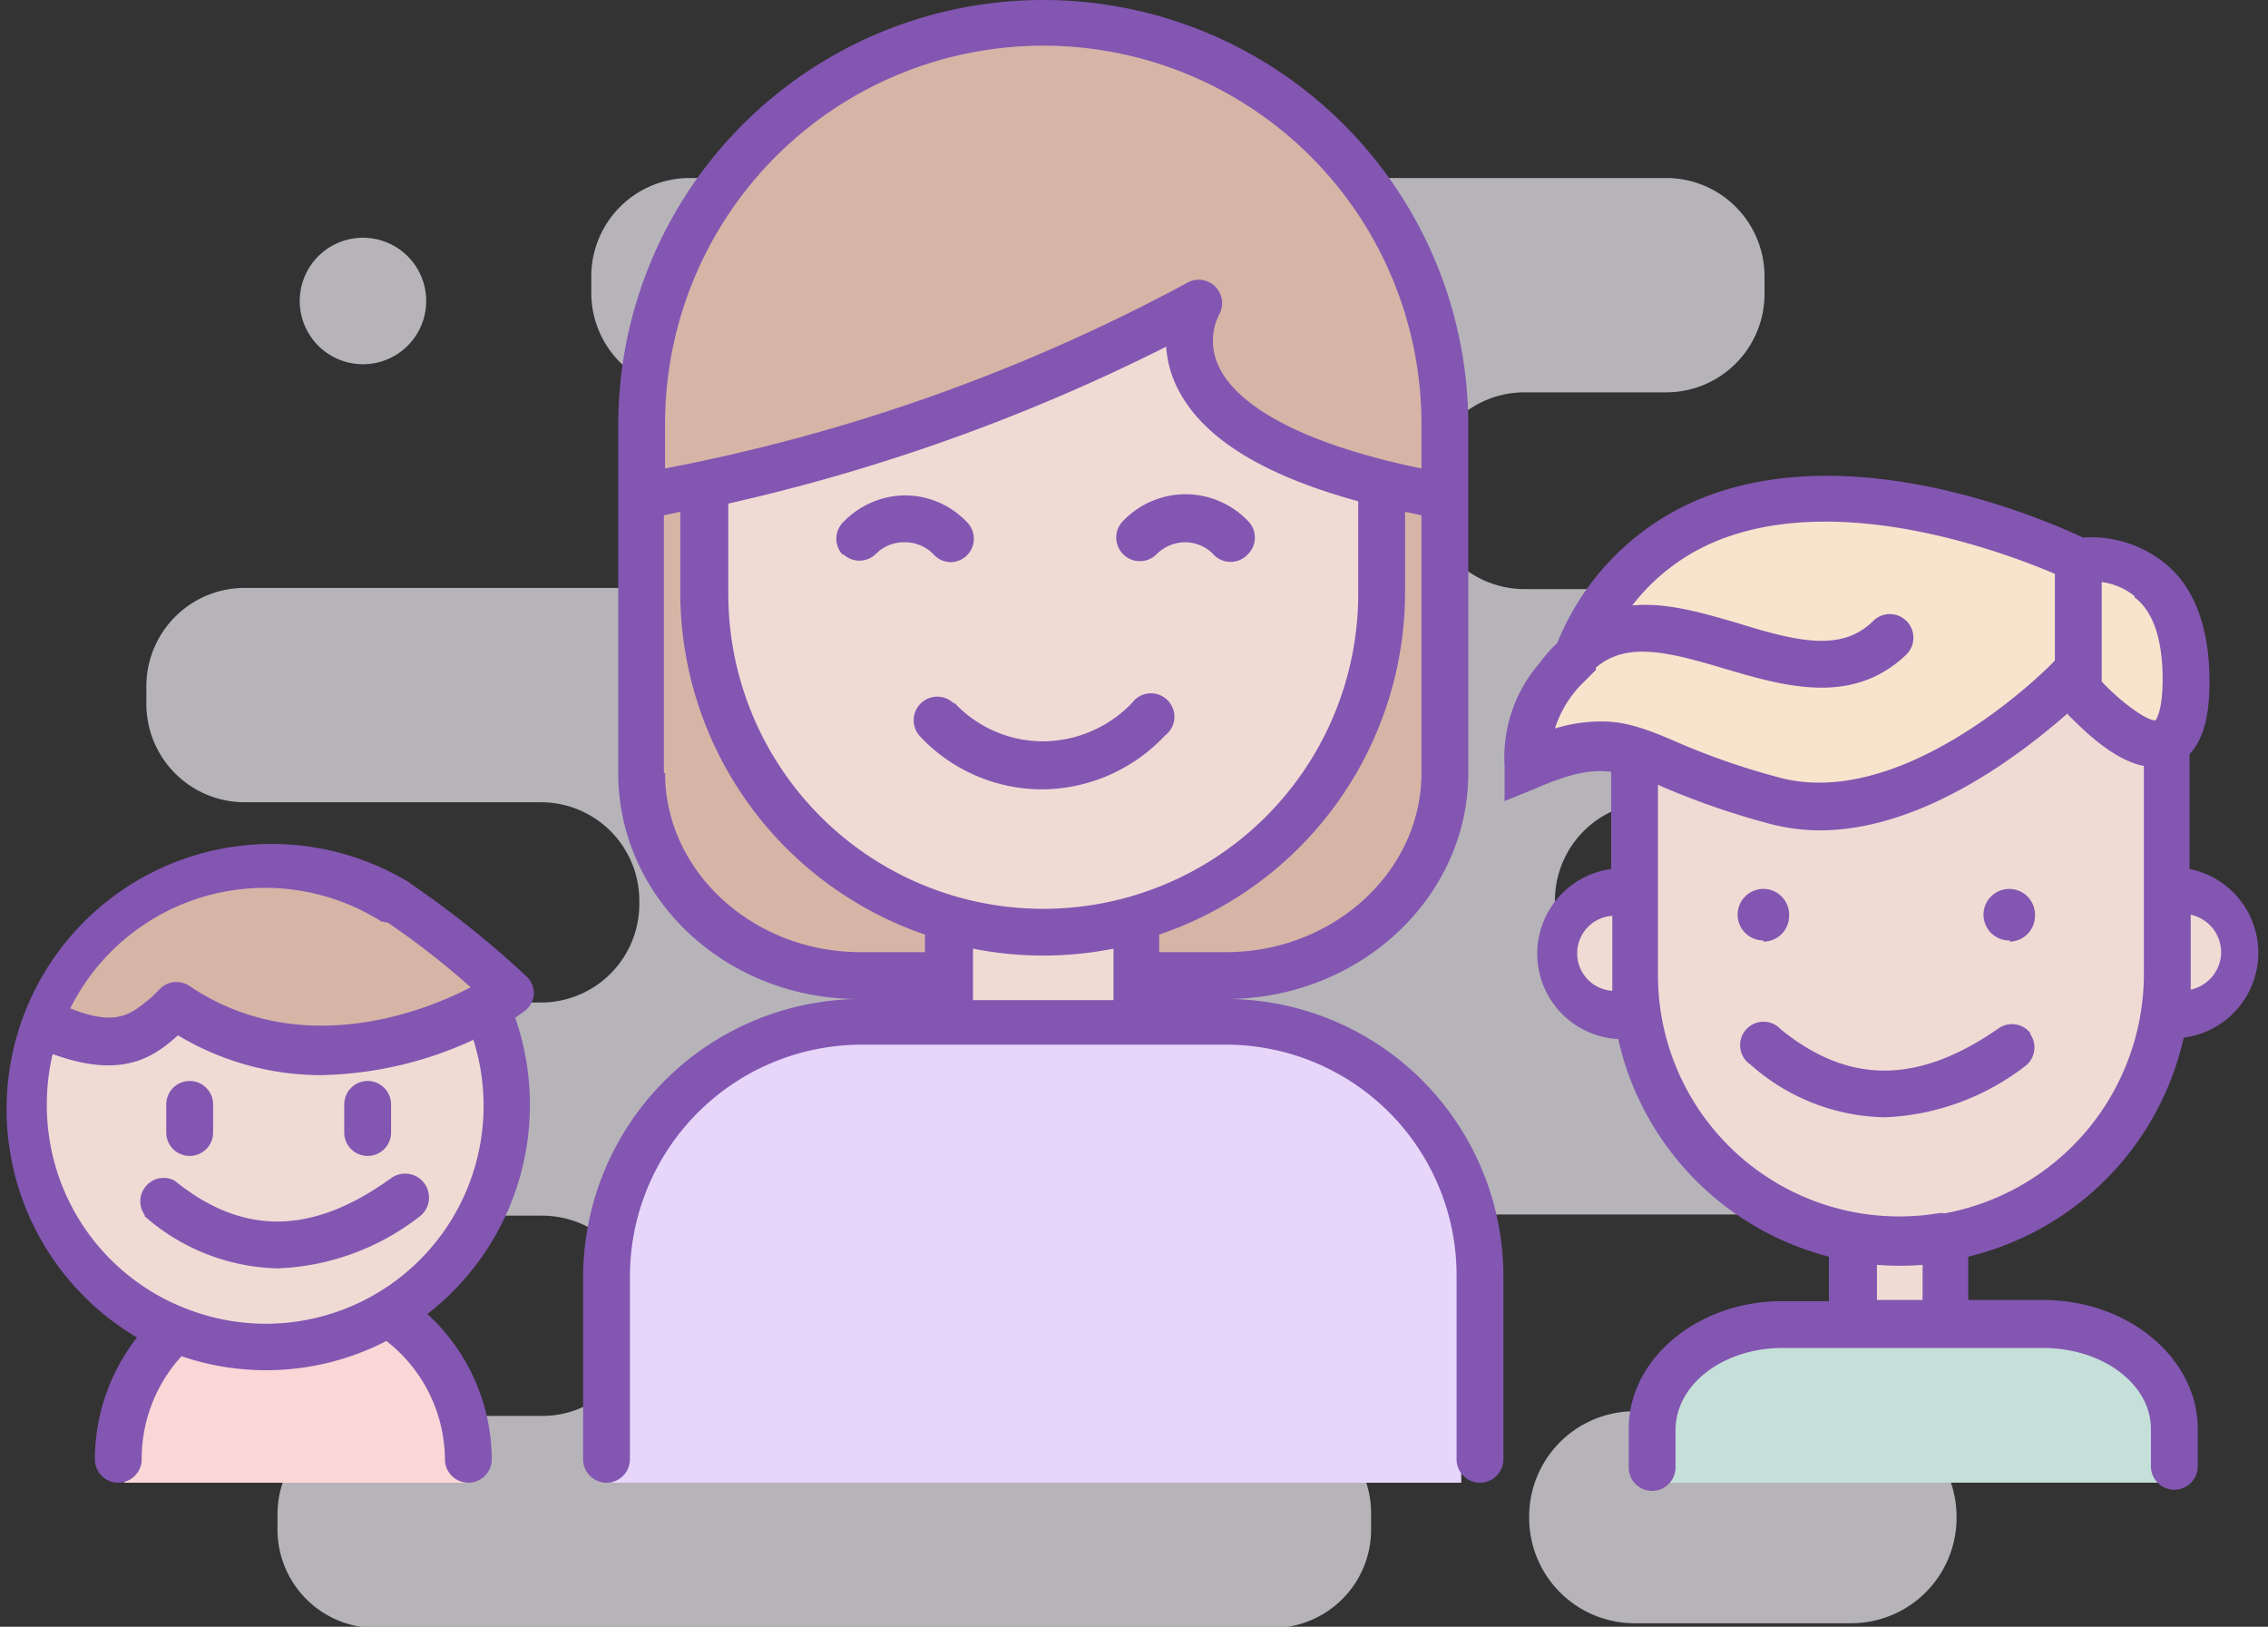
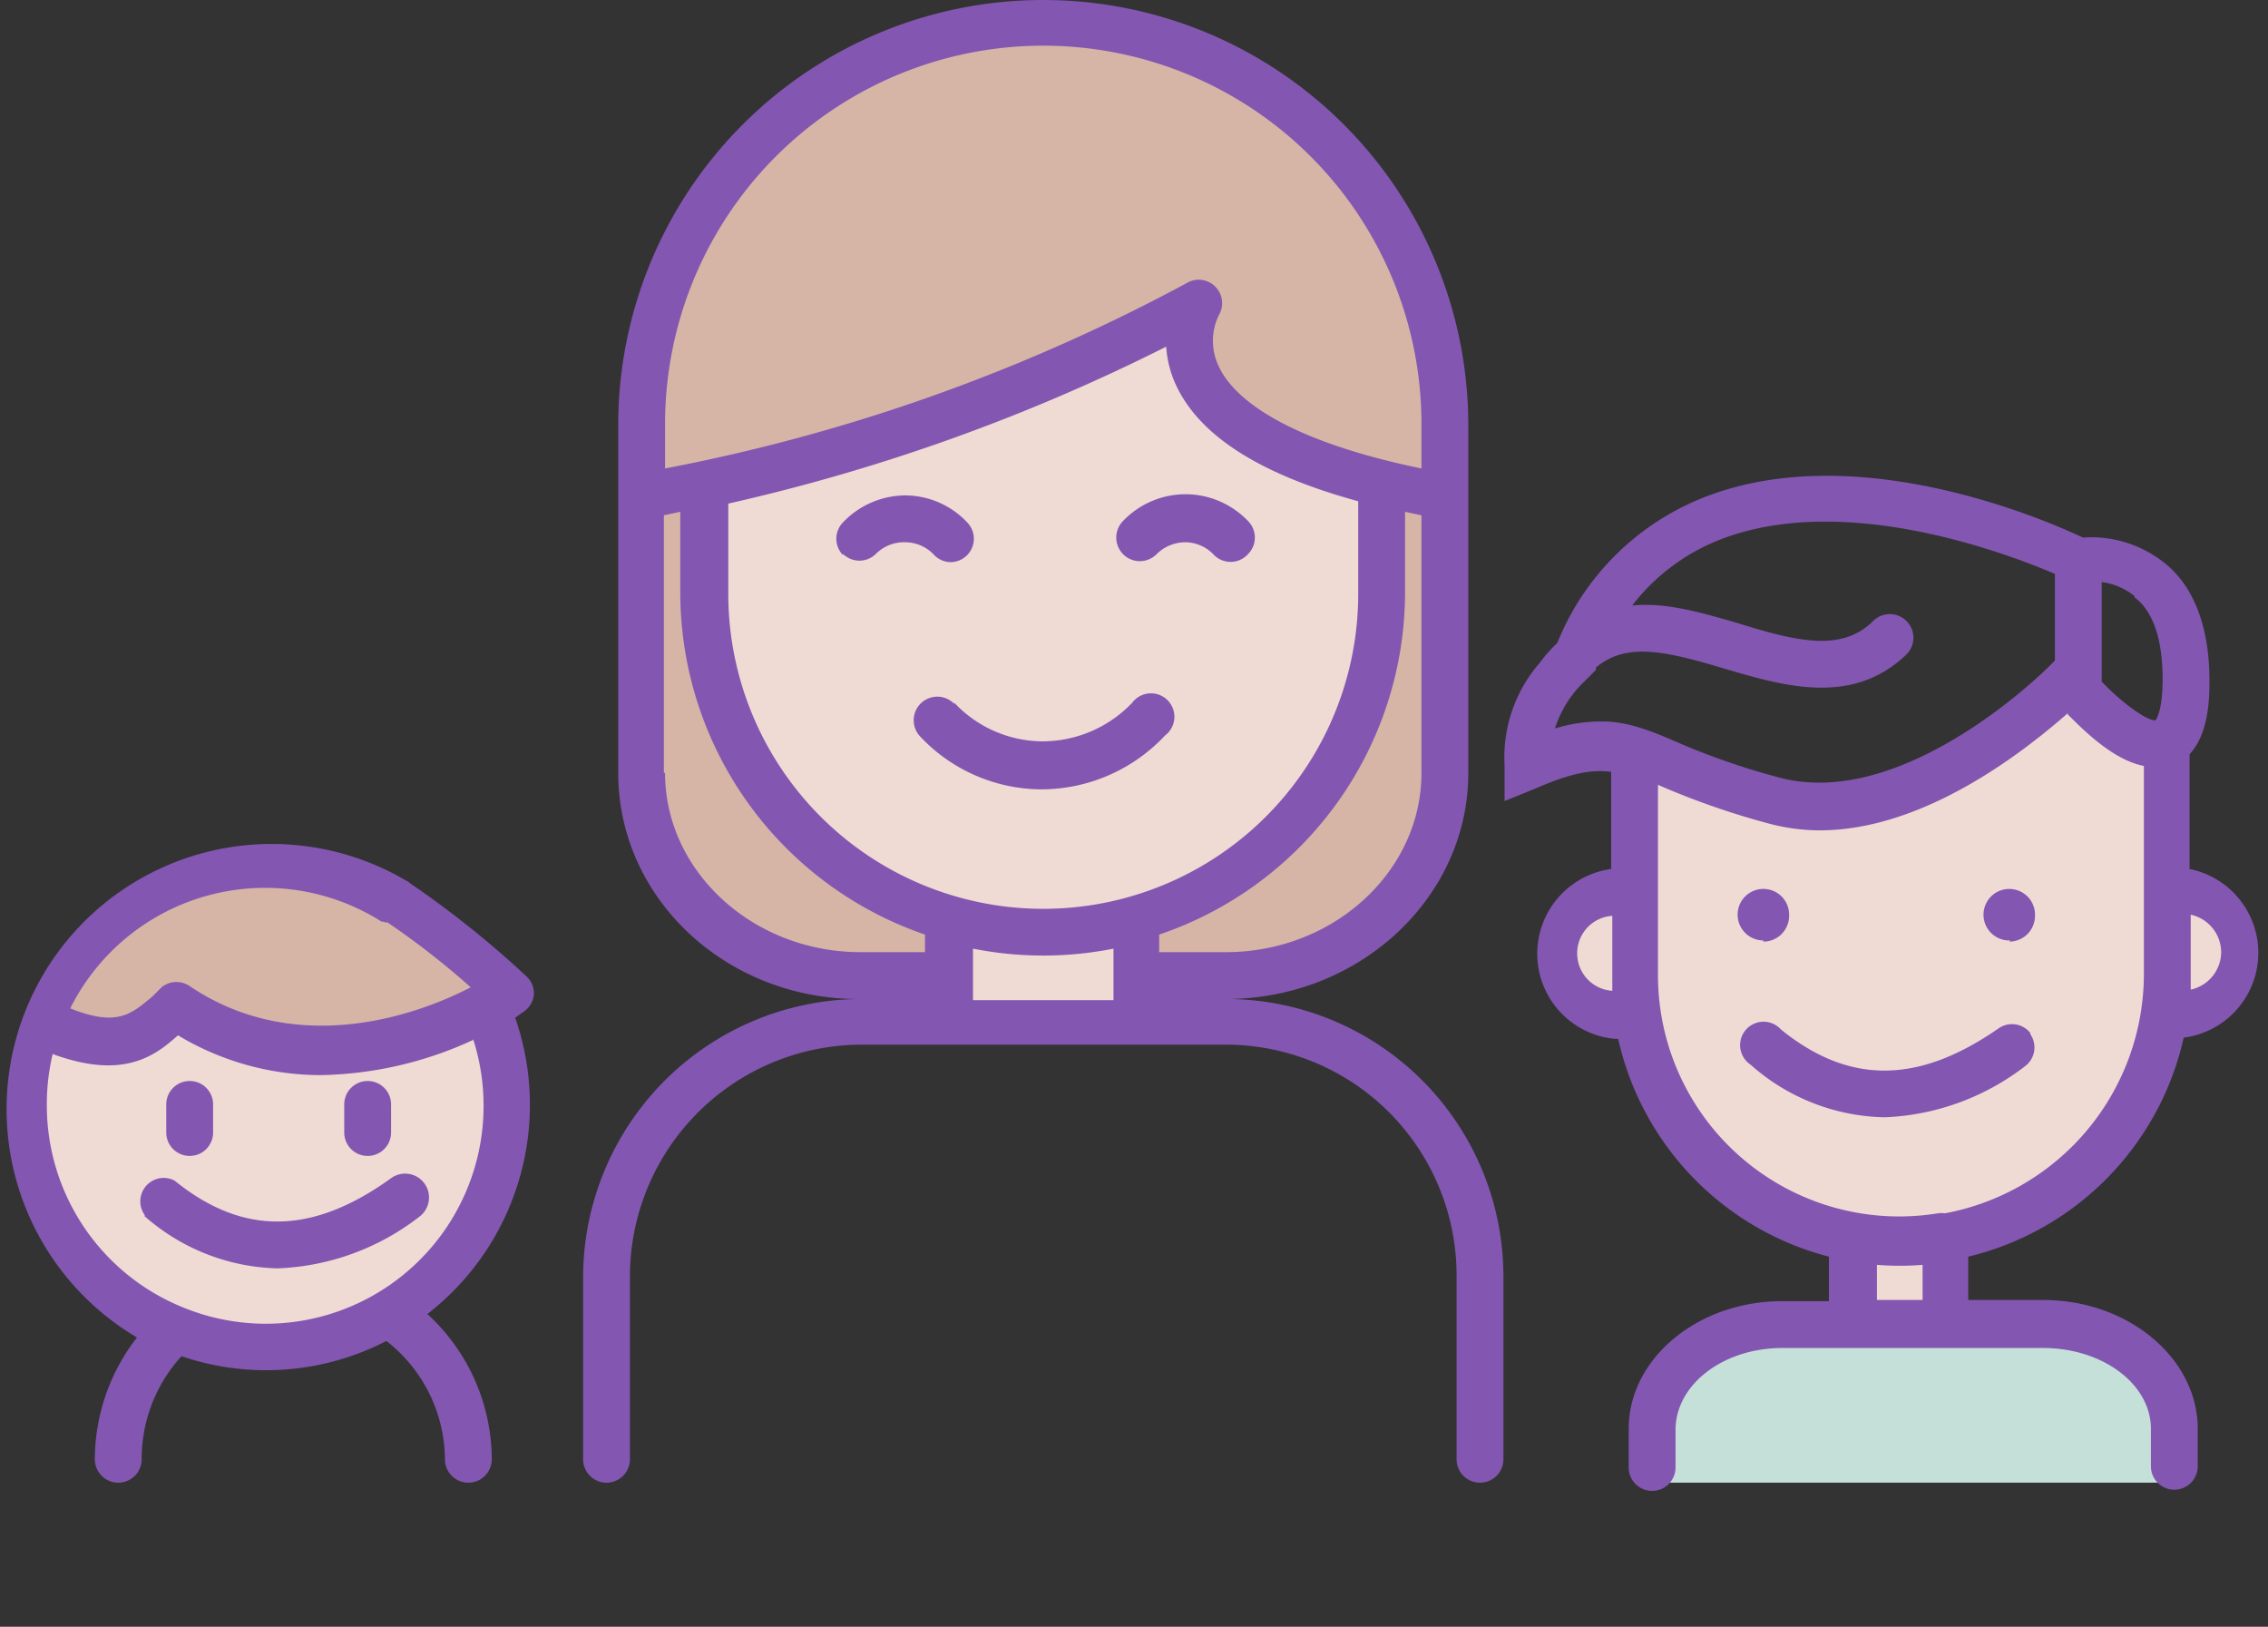
<svg xmlns="http://www.w3.org/2000/svg" width="193.7" height="138.9">
  <rect width="100%" height="100%" fill="#333333" stroke="none" />
-   <path data-name="Shape 16 copy 2" d="M158 138.6h-18.4a9 9 0 0 1-9-9 9 9 0 0 1 9-9.1H158a9 9 0 0 1 9.1 9 9 9 0 0 1-9 9.1zM150.7 25v-1.3a8.4 8.4 0 0 0-8.4-8.5H59a8.4 8.4 0 0 0-8.5 8.5V25a8.4 8.4 0 0 0 8.5 8.4H76a8.4 8.4 0 0 1 8.4 8.4 8.4 8.4 0 0 1-8.4 8.4h-55a8.4 8.4 0 0 0-8.5 8.4V60a8.4 8.4 0 0 0 8.4 8.5h25.3a8.4 8.4 0 0 1 8.4 8.4v.3a8.4 8.4 0 0 1-8.4 8.4H13.6A8.4 8.4 0 0 0 5.2 94v1.3a8.4 8.4 0 0 0 8.4 8.5h32.7a8.4 8.4 0 0 1 8.4 8.4v.3a8.4 8.4 0 0 1-8.4 8.4H32.1a8.4 8.4 0 0 0-8.4 8.4v1.3A8.4 8.4 0 0 0 32 139h76.7a8.4 8.4 0 0 0 8.4-8.5v-1.3a8.4 8.4 0 0 0-8.4-8.4H98.5a8.4 8.4 0 0 1-8.5-8.4v-.3a8.4 8.4 0 0 1 8.5-8.4h51.1a8.4 8.4 0 0 0 8.4-8.5V94a8.4 8.4 0 0 0-8.4-8.4h-8.4a8.4 8.4 0 0 1-8.4-8.4v-.3a8.4 8.4 0 0 1 8.4-8.4h20.7a8.4 8.4 0 0 0 8.4-8.5v-1.3a8.4 8.4 0 0 0-8.4-8.4h-31.7a8.4 8.4 0 0 1-8.4-8.4 8.4 8.4 0 0 1 8.4-8.4h12a8.4 8.4 0 0 0 8.5-8.4zM31 20.3a5.4 5.4 0 1 1-5.4 5.4 5.4 5.4 0 0 1 5.4-5.4z" fill-rule="evenodd" fill="#efecf2" opacity=".7" />
-   <path d="M52.3 126.6v-26.5l11-11 17.5-2 30 .5 14 10.5v28.5H52.3z" fill="#e7d6fa" fill-rule="evenodd" />
  <path d="M123.3 67.1c-1 11.5-11.5 15.5-11.5 15.5s-26.7.3-38 .5-17.5-9.5-17.5-9.5-1.7-23.2-1.7-33.5S59.8 10.6 71.8 6s13-4.3 20.5-4.3c19.3 2 29 16.3 30 24.5s2 29.5 1 41zm-84 20.3l-16.2 2.5-8.3-3.8-3 2.8-8.2-1.3 7.2-10a24 24 0 0 1 11.3-4c6.5-.5 19 9 20.5 10.8s-3.3 3-3.3 3z" fill="#d6b5a6" fill-rule="evenodd" />
  <path d="M184.8 86.4l-1.2 6.7-8.5 8.8-9 4 .7 7-9.2.2.7-6.7-13-7.8-6.2-11.7-6.3-4 1.5-6 4.8-2.3.7-10 15 4.3 10.3-2.5 11-8.5 9 6.2.2 11.3 5 2.7.5 6.8zm-76.5-13.8L97.1 79l.2 8.7s-13 0-15.7-.7.2-7.8.2-7.8L69.3 73l-7.7-14.5-.8-16.5L86.1 34l14.5-7.5 5.5 9 12.2 5.8-1.7 19zM31.1 113l-14.5 1.5-9.8-7L2.3 98 3.1 88l7 .5 4.2-2.8 6.3 2.5 12.7.8c1 0 9.3-2.5 9.3-2.5l.7 13.5-4.7 7.5z" fill="#efdbd4" fill-rule="evenodd" />
-   <path d="M158.3 41.9l-17 3.5-10.5 15.5.5 5 10-1 11.8 4 14.2-3.3 9.3-7.5 6.2 5s3-.2 3.5-1.7 1.3-11.5-.5-11.5-9.5-3.3-9.5-3.3z" fill="#f8e4cc" fill-rule="evenodd" />
  <path d="M140.6 126.6l1.2-9.7 7.5-4.3 28.3.3 6.5 3.5 1.5 10.2h-45z" fill="#c5e0d9" fill-rule="evenodd" />
-   <path d="M15.3 113.4l-3.7 4.7-1 8.5H40s-1.3-12.7-3-12.7-11.8 1-11.8 1z" fill="#fad6d6" fill-rule="evenodd" />
  <path d="M187 74.2a7.3 7.3 0 0 1-.5 14.4 24.8 24.8 0 0 1-18.4 18.7v3.7h6.4c7.3 0 13.2 5 13.2 11v3.2a2 2 0 0 1-4 0V122c0-3.8-4.1-6.9-9.2-6.9h-22.3c-5 0-9.1 3.1-9.1 7v3.2a2 2 0 0 1-4 0V122c0-6 5.9-10.9 13.1-10.9h4v-3.8a24.8 24.8 0 0 1-18-18.6 2.1 2.1 0 0 1-.3 0 7.3 7.3 0 0 1-.3-14.5v-8.3c-1.7-.2-3.4.1-6.4 1.4l-2.7 1.1v-3a12.3 12.3 0 0 1 3-8.8 12.2 12.2 0 0 1 1.5-1.7 22.3 22.3 0 0 1 12.7-12.5c13-5 29 2 32.2 3.5a10 10 0 0 1 7 2.2c2.5 2 3.8 5.5 3.8 10 0 1.3 0 4.5-1.7 6.3a2.3 2.3 0 0 1 0 .4v9.5zM160.3 111h3.9v-3a24.7 24.7 0 0 1-3.9 0v3zm-25.6-29.6a3.2 3.2 0 0 0 3 3.2V78.2a3.2 3.2 0 0 0-3 3.2zM175.5 49c-4-1.7-17.8-7-28.4-3a17.5 17.5 0 0 0-7.7 5.7c3-.3 6.2.7 9 1.5 5.4 1.7 9 2.4 11.6-.2a2 2 0 1 1 2.8 2.9c-4.6 4.4-10.4 2.7-15.5 1.2-5-1.5-8.4-2.3-11-.1v.2l-.3.3-.7.7a9.6 9.6 0 0 0-2.5 4 13.6 13.6 0 0 1 4-.6c2.1 0 4 .7 6.5 1.8a61.5 61.5 0 0 0 8.7 3c9.8 2.6 21-7.4 23.5-10v-7.4zm1.1 11.9c-4 3.5-12.4 10-21.2 10a17 17 0 0 1-4.4-.6 66.3 66.3 0 0 1-9.2-3.2l-.2-.1v16.2a20.6 20.6 0 0 0 23.9 20.4 2 2 0 0 1 .6 0 20.8 20.8 0 0 0 17-20.4V65.4c-2.6-.5-5.1-3-6.5-4.4zm5.7-10a5.6 5.6 0 0 0-2.8-1.2v8.5c1.9 2 4 3.4 4.6 3.3 0 0 .6-.7.6-3.5 0-3.4-.8-5.8-2.4-7zm7.4 30.4a3.3 3.3 0 0 0-2.6-3.2v6.4a3.3 3.3 0 0 0 2.6-3.2zm-18-1a2.2 2.2 0 1 1 2.1-2.1 2.2 2.2 0 0 1-2.2 2.2zm1.7 8a2 2 0 0 1-.4 2.7 21 21 0 0 1-12 4.4 17.7 17.7 0 0 1-11.5-4.5 2 2 0 1 1 2.6-3c5.8 4.7 11.7 4.7 18.6-.1a2 2 0 0 1 2.7.4zm-22.8-8a2.2 2.2 0 1 1 2.2-2.1 2.2 2.2 0 0 1-2.2 2.2zm-24.2 46.3a2 2 0 0 1-2-2V109a19.7 19.7 0 0 0-19.8-19.8h-31a19.8 19.8 0 0 0-19.8 19.8v15.6a2 2 0 0 1-4 0V109a23.8 23.8 0 0 1 23.5-23.7C62 85.3 52.8 76.7 52.8 66V36.3a36.3 36.3 0 0 1 72.6 0V66c0 10.6-9.2 19.2-20.5 19.3a23.7 23.7 0 0 1 23.5 23.7v15.6a2 2 0 0 1-2 2zM83.1 85.4h12V81a30.8 30.8 0 0 1-12 0v4.4zm6-7.8A26.9 26.9 0 0 0 116 50.7v-7.9c-8.4-2.3-13.6-5.6-15.6-10a9.2 9.2 0 0 1-.8-3.2A162.8 162.8 0 0 1 62.2 43v7.7a26.9 26.9 0 0 0 27 26.9zM56.8 66c0 8.4 7.5 15.3 16.7 15.3H79v-1.5a30.9 30.9 0 0 1-20.9-29.2v-6.9l-1.4.3v22zm64.6-29.8a32.3 32.3 0 0 0-64.6 0V40a155.3 155.3 0 0 0 44.5-15.8 2 2 0 0 1 2.8 2.7 5 5 0 0 0 0 4.4c1 2.2 4.7 6.1 17.3 8.7v-3.7zm0 29.8v-22l-1.4-.3v7a30.9 30.9 0 0 1-21 29.1v1.5h5.7c9.2 0 16.7-6.9 16.7-15.3zM72 47.4a2 2 0 0 1 0-2.8 7.4 7.4 0 0 1 5.3-2.3 7.3 7.3 0 0 1 5.3 2.3 2 2 0 0 1-1.4 3.4 2 2 0 0 1-1.5-.7 3.4 3.4 0 0 0-2.4-1 3.4 3.4 0 0 0-2.5 1 2 2 0 0 1-2.8 0zM81.5 60a10.4 10.4 0 0 0 7.5 3.3 10.6 10.6 0 0 0 7.7-3.3 2 2 0 1 1 2.8 2.8A14.5 14.5 0 0 1 89 67.4a14.3 14.3 0 0 1-10.4-4.5 2 2 0 0 1 2.9-2.8zm17.3-12.7a2 2 0 0 1-2.9-2.8 7.4 7.4 0 0 1 5.3-2.3 7.4 7.4 0 0 1 5.4 2.3 2 2 0 0 1 0 2.8 2 2 0 0 1-3 0 3.4 3.4 0 0 0-2.3-1 3.5 3.5 0 0 0-2.5 1zM44 86.9a22.6 22.6 0 0 1-7.5 25.3 16.9 16.9 0 0 1 5.5 12.4 2 2 0 0 1-4 0 12.9 12.9 0 0 0-5-10.1 22.4 22.4 0 0 1-17.5 1.3 13 13 0 0 0-3.4 8.8 2 2 0 0 1-4 0 17 17 0 0 1 3.6-10.4 22.6 22.6 0 1 1 23-39l.2.1.1.1a84.6 84.6 0 0 1 10 8 2 2 0 0 1 .6 1.5 2 2 0 0 1-.9 1.5l-.7.5zm-11-8.1a.6.6 0 0 1-.2-.1h-.2A18.6 18.6 0 0 0 6 86.1c4 1.6 5.2.5 7-1l.8-.8a2 2 0 0 1 2.4-.1c9.2 6.2 19.6 2.4 24 .1a67.8 67.8 0 0 0-7.2-5.6zm7.4 10a32.3 32.3 0 0 1-13 3 23.7 23.7 0 0 1-12.2-3.4c-2 1.8-4.7 3.8-10.7 1.6a18.3 18.3 0 0 0-.5 4.3 18.6 18.6 0 0 0 11.8 17.4 18.6 18.6 0 0 0 25.5-17.4 18.5 18.5 0 0 0-.9-5.6zm-28 15a2 2 0 0 1 2.5-3c5.8 4.7 11.7 4.7 18.5-.2a2 2 0 0 1 2.4 3.3 21 21 0 0 1-12.1 4.4 17.8 17.8 0 0 1-11.4-4.5zm19-5.1a2 2 0 0 1-2-2v-2.4a2 2 0 0 1 4 0v2.4a2 2 0 0 1-2 2zm-15.2 0a2 2 0 0 1-2-2v-2.4a2 2 0 1 1 4 0v2.4a2 2 0 0 1-2 2z" fill="#8356b2" fill-rule="evenodd" />
</svg>